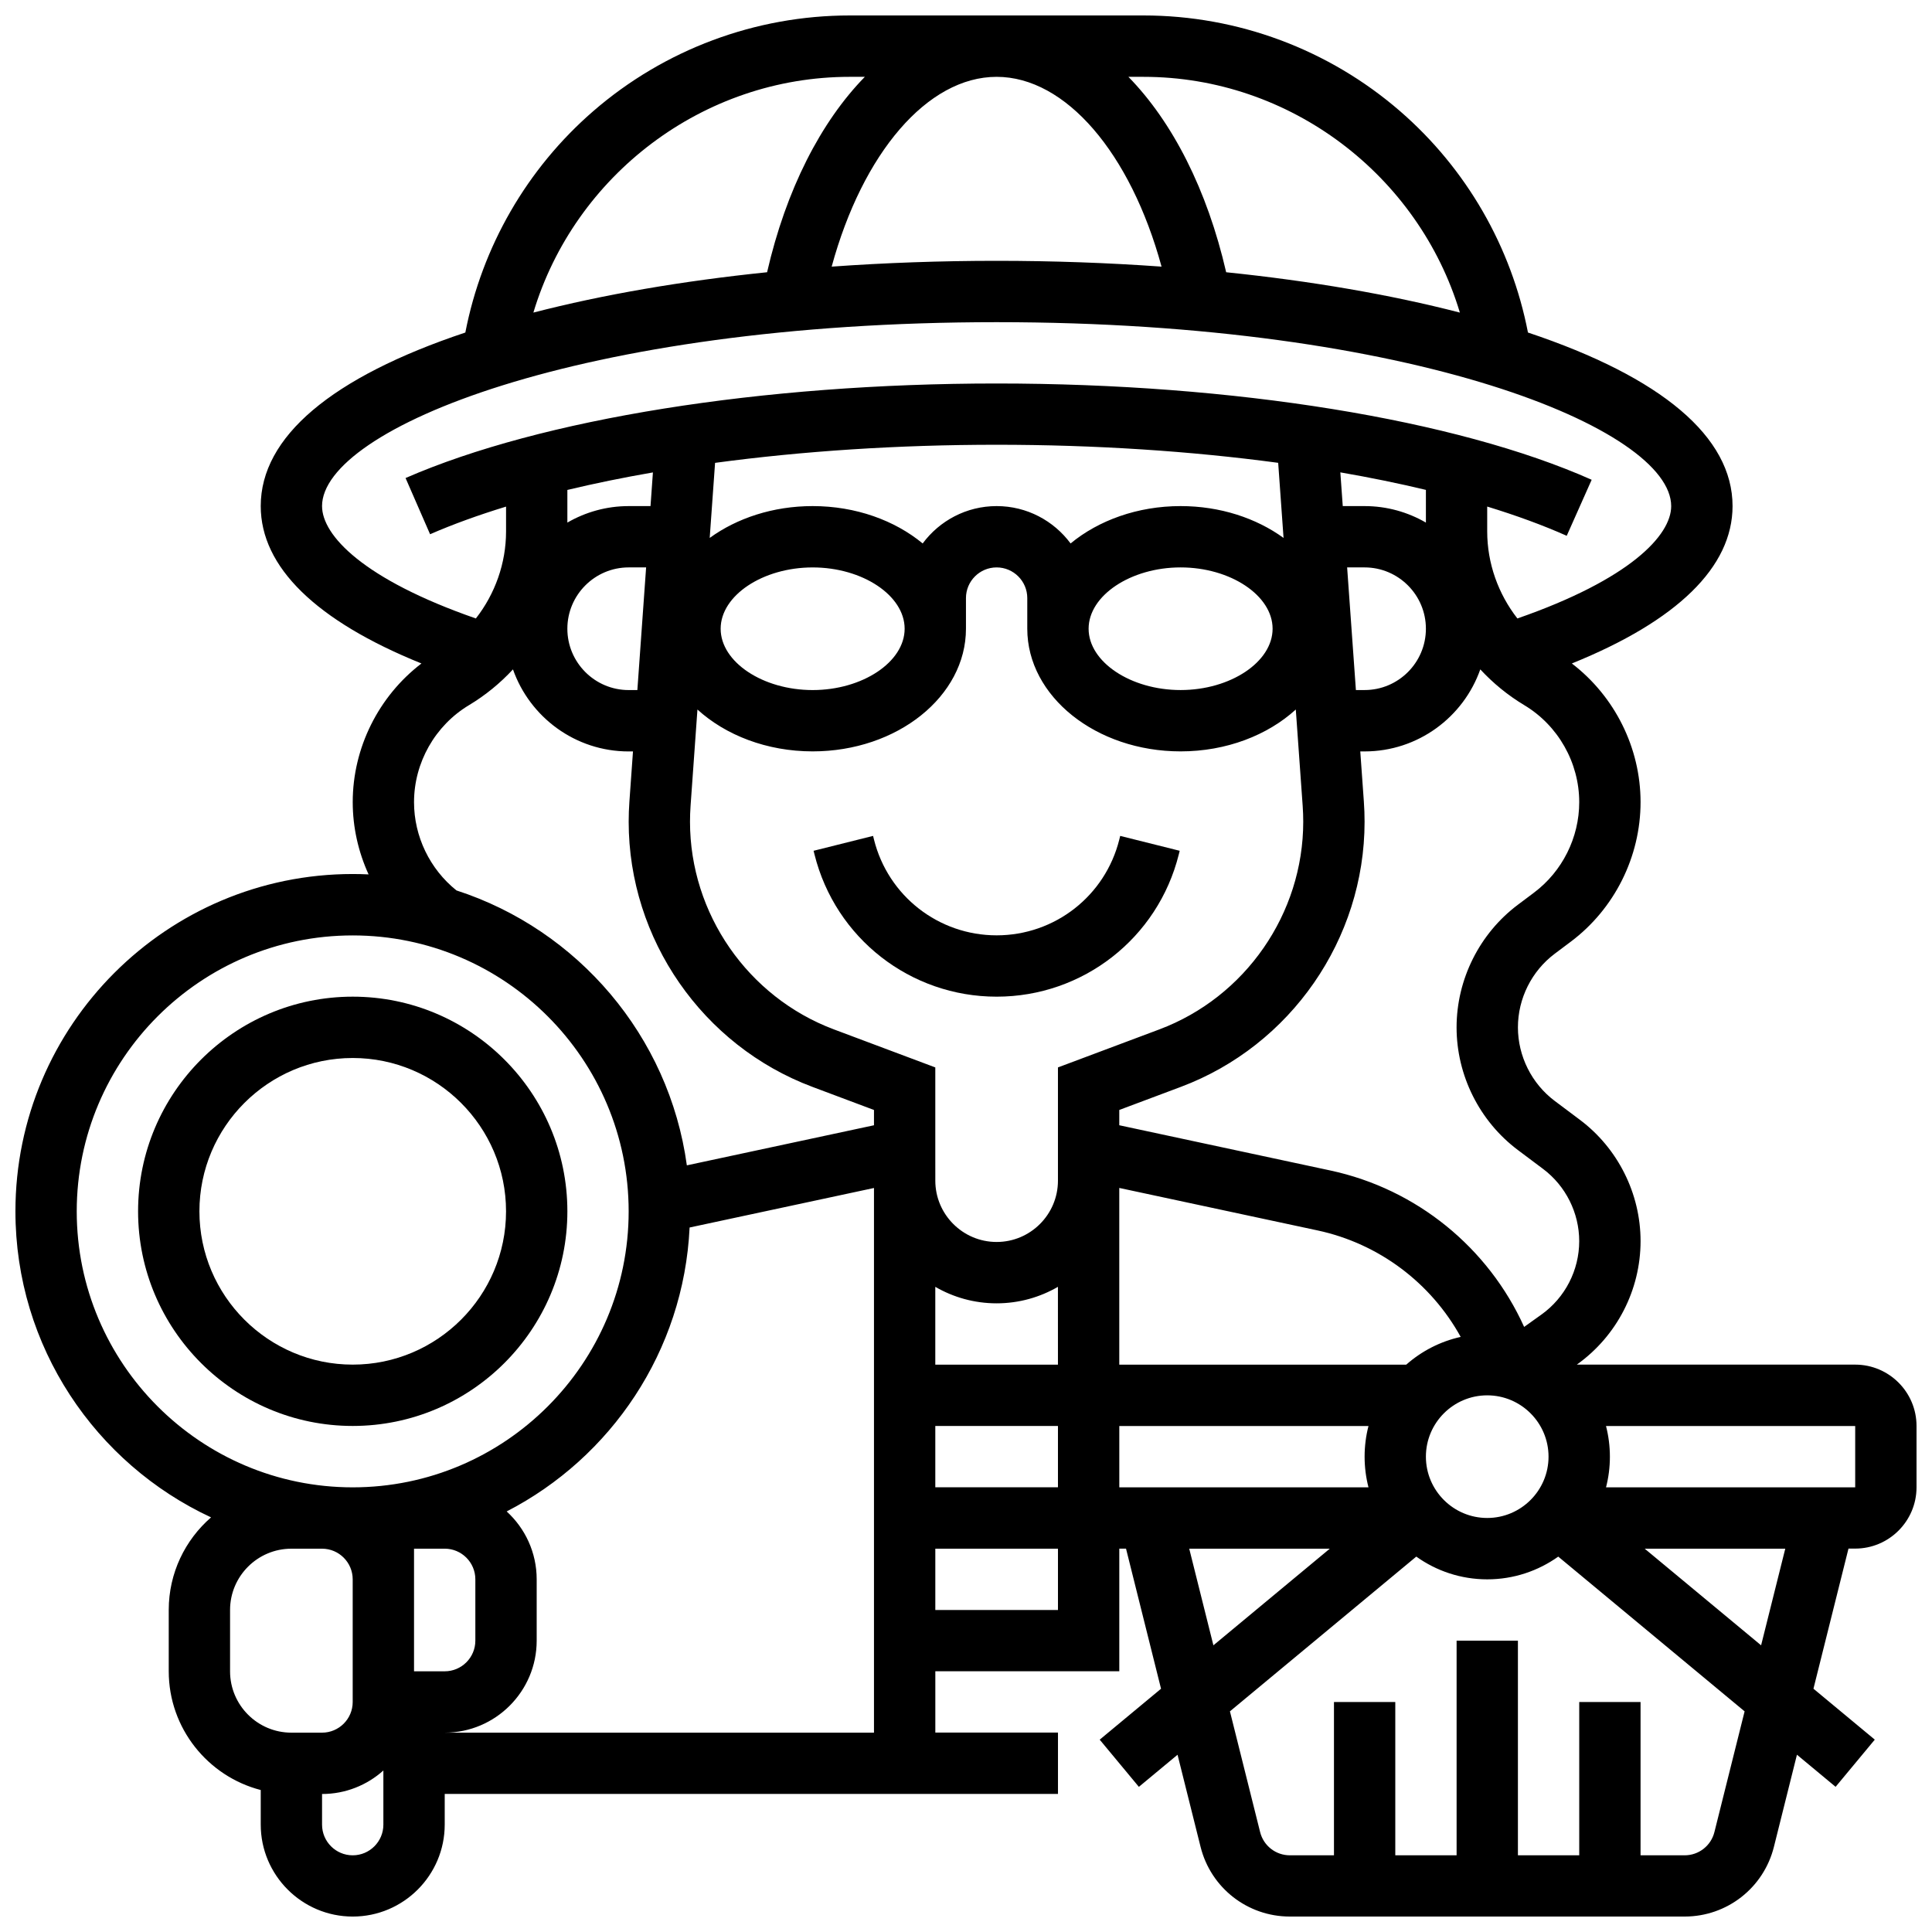
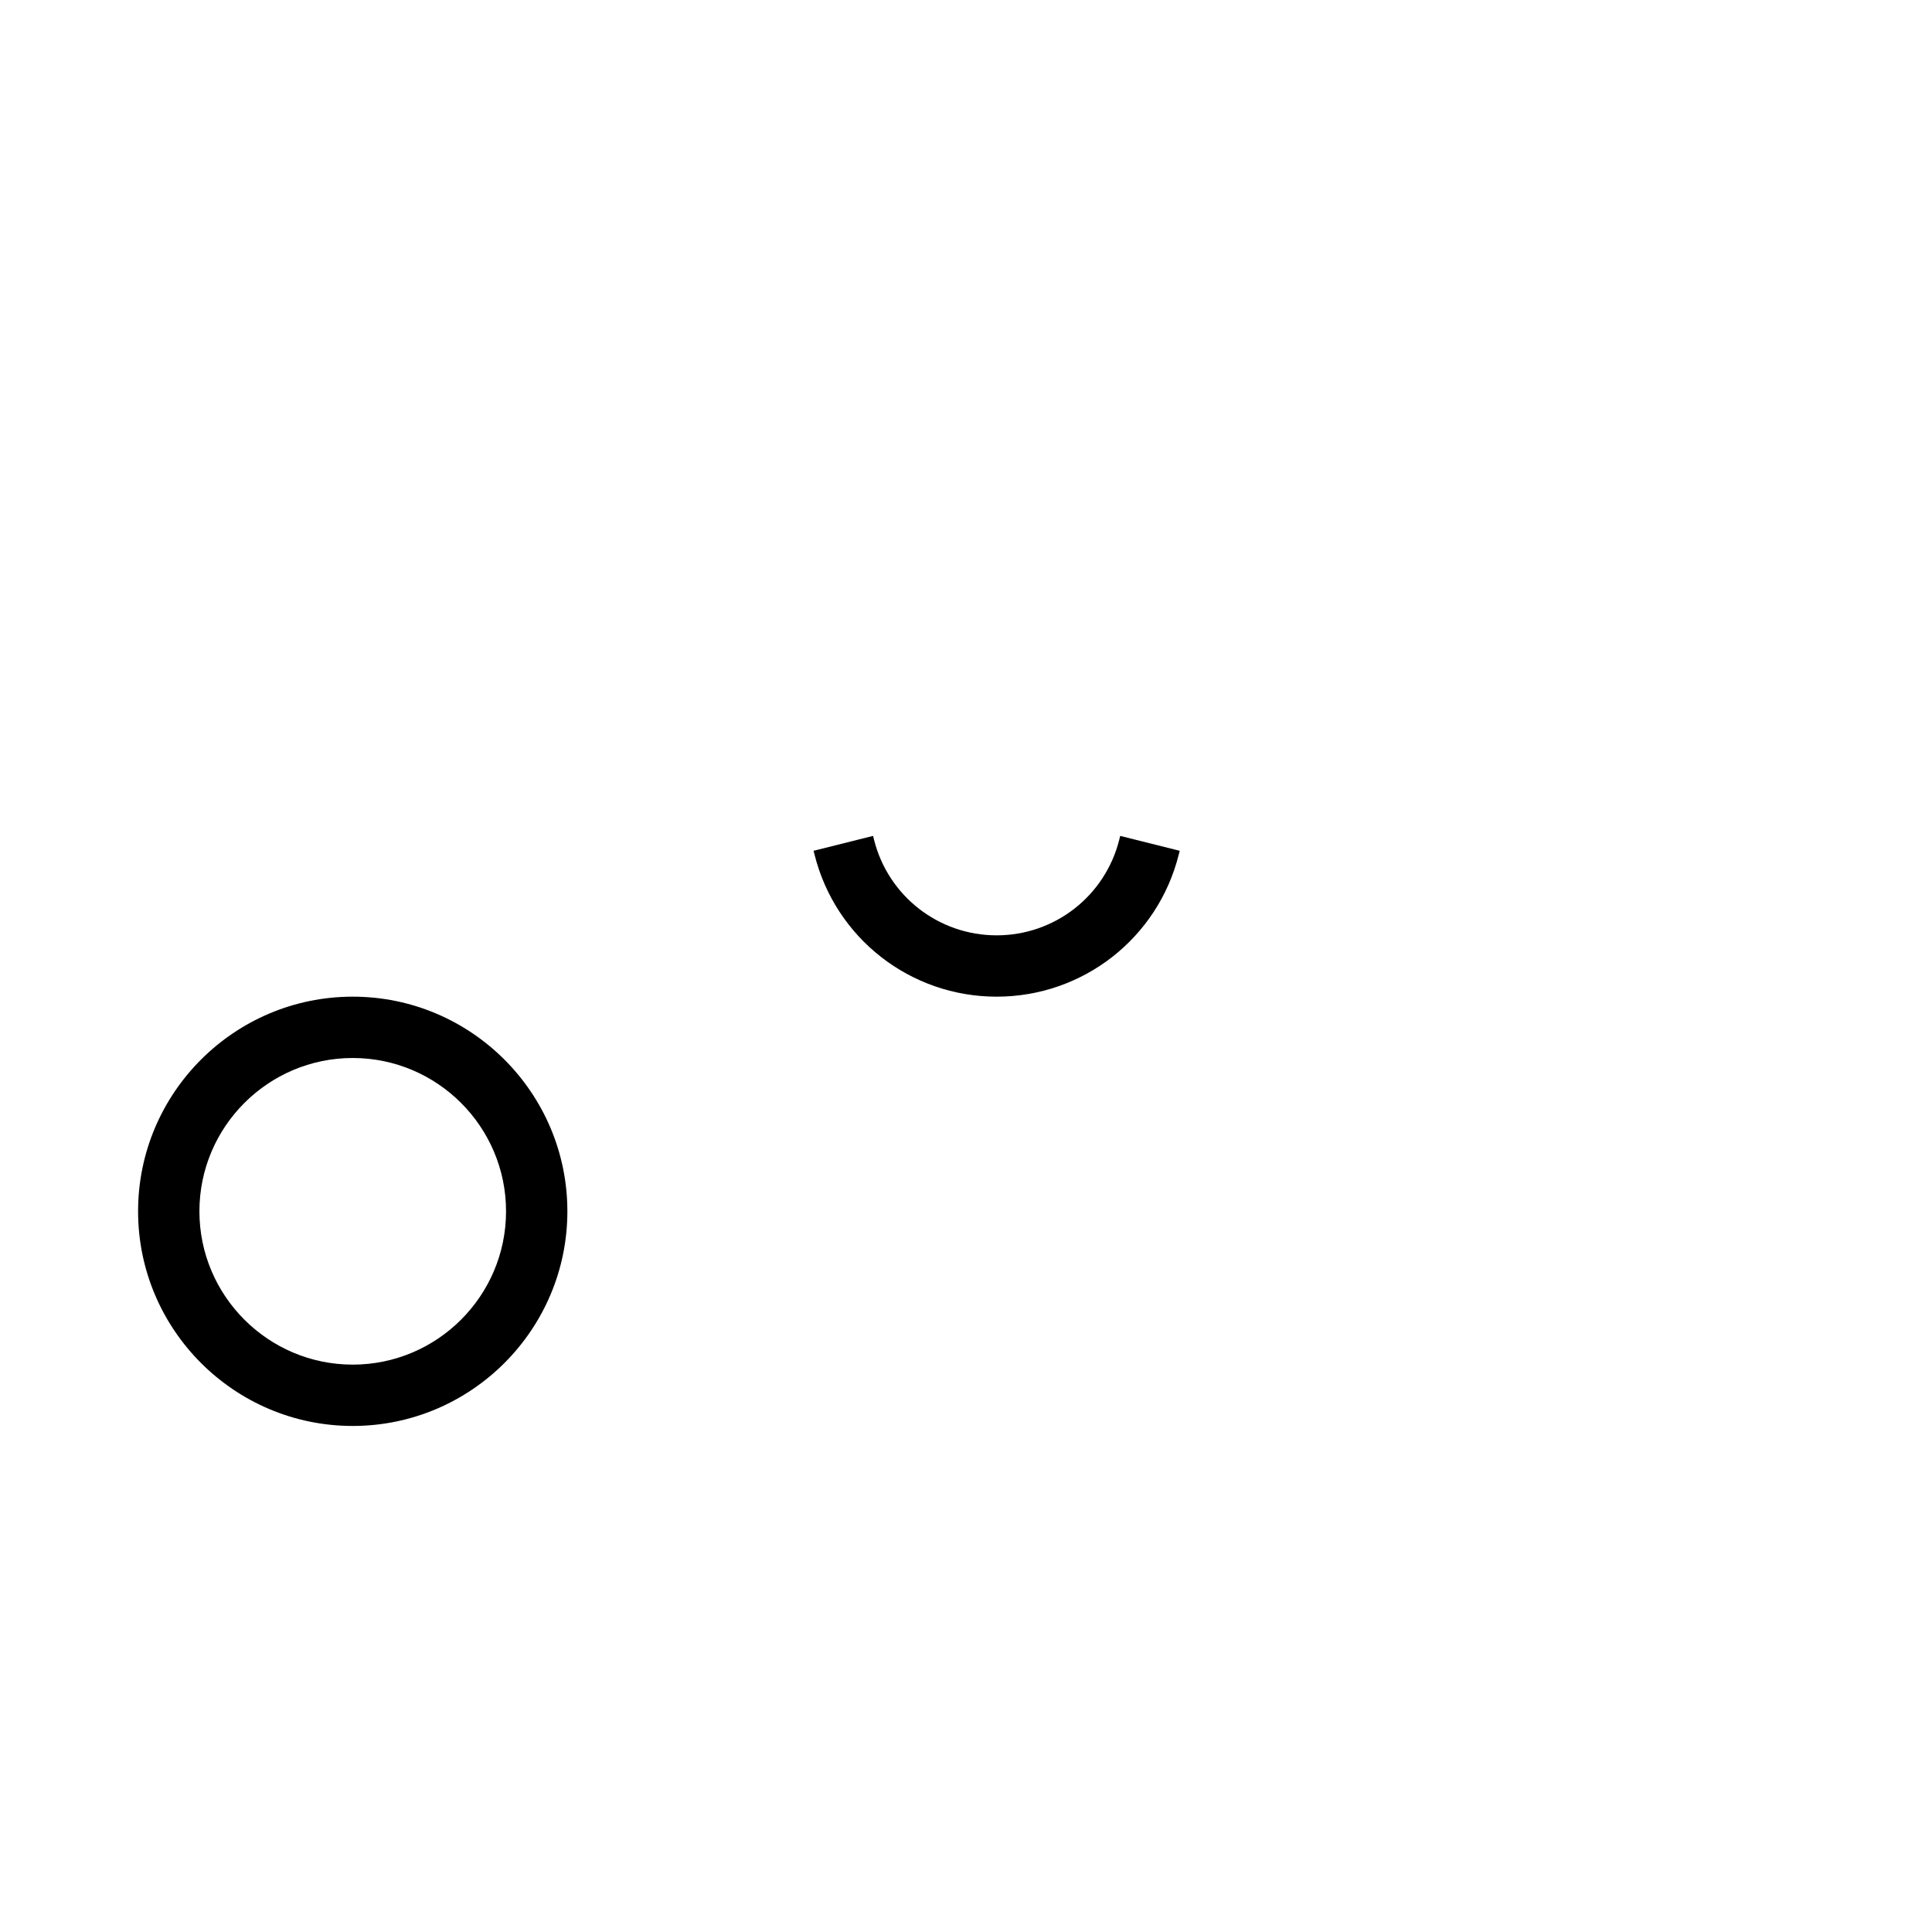
<svg xmlns="http://www.w3.org/2000/svg" width="800px" height="800px" version="1.1" viewBox="144 144 512 512">
  <defs>
    <clipPath id="a">
-       <path d="m148.09 148.09h503.81v503.81h-503.81z" />
-     </clipPath>
+       </clipPath>
  </defs>
  <path d="m294.36 465.01c0-31.363-25.516-56.883-56.883-56.883-31.363 0-56.883 25.516-56.883 56.883 0 31.363 25.516 56.883 56.883 56.883 31.367-0.004 56.883-25.52 56.883-56.883zm-97.512 0c0-22.402 18.227-40.629 40.629-40.629 22.402 0 40.629 18.227 40.629 40.629 0 22.402-18.227 40.629-40.629 40.629-22.402 0-40.629-18.227-40.629-40.629z" />
  <g clip-path="url(#a)">
    <path d="m635.65 505.64h-73.781l0.082-0.059c10.531-7.523 16.816-19.738 16.816-32.68 0-12.574-6.004-24.586-16.062-32.129l-6.688-5.016c-6.106-4.578-9.75-11.871-9.75-19.5 0-7.633 3.644-14.922 9.75-19.504l4.258-3.195c11.578-8.684 18.492-22.512 18.492-36.988 0-14.426-6.879-28.07-18.211-36.742 27.93-11.289 42.59-25.566 42.59-41.715 0-18.301-18.719-34.133-54.219-45.988-4.41-22.738-16.305-43.41-33.875-58.648-18.875-16.367-43.023-25.379-68-25.379h-77.859c-24.977 0-49.125 9.012-67.996 25.379-17.57 15.238-29.469 35.914-33.875 58.648-35.504 11.855-54.223 27.688-54.223 45.988 0 16.148 14.66 30.426 42.59 41.715-11.336 8.672-18.211 22.32-18.211 36.742 0 6.672 1.484 13.199 4.203 19.156-1.395-0.066-2.793-0.102-4.203-0.102-49.285 0-89.387 40.098-89.387 89.387 0 35.887 21.262 66.895 51.844 81.109-6.863 5.961-11.215 14.742-11.215 24.527v16.25c0 15.117 10.375 27.859 24.379 31.477v9.156c0 13.441 10.938 24.379 24.379 24.379 13.441 0 24.379-10.938 24.379-24.379v-8.125h162.52v-16.25h-32.504v-16.25h48.754v-32.504h1.781l9.281 37.133-16.254 13.496 10.383 12.504 10.246-8.508 6.106 24.422c2.719 10.863 12.441 18.457 23.648 18.457h104.64c11.207 0 20.93-7.594 23.648-18.465l6.106-24.422 10.246 8.508 10.383-12.504-16.254-13.496 9.285-37.133h1.781c8.961 0 16.25-7.293 16.25-16.25v-16.25c0-8.965-7.289-16.254-16.25-16.254zm-211.28 32.504h-32.504v-16.25h32.504zm-59.367-121.34c-22.812-8.555-38.145-30.676-38.145-55.043 0-1.395 0.051-2.801 0.148-4.188l1.824-25.543c7.453 6.793 18.375 11.094 30.531 11.094 22.402 0 40.629-14.582 40.629-32.504v-8.125c0-4.481 3.644-8.125 8.125-8.125 4.481 0 8.125 3.644 8.125 8.125v8.125c0 17.922 18.227 32.504 40.629 32.504 12.16 0 23.078-4.301 30.531-11.094l1.824 25.543c0.098 1.387 0.148 2.797 0.148 4.191 0 24.367-15.328 46.488-38.145 55.043l-26.859 10.07v30.008c0 8.961-7.293 16.25-16.25 16.25-8.961 0-16.25-7.293-16.25-16.25v-1.555l-0.004-6.57v-21.883zm-47.973-147.61-0.637 8.926h-5.785c-5.918 0-11.465 1.598-16.25 4.371v-8.652c7.172-1.719 14.75-3.269 22.672-4.644zm204.85 13.297c-4.785-2.773-10.336-4.371-16.25-4.371h-5.785l-0.641-8.938c7.922 1.371 15.504 2.922 22.676 4.644zm-20.875 11.879h4.625c8.961 0 16.25 7.293 16.25 16.25 0 8.961-7.293 16.25-16.25 16.25h-2.301zm-18.273-27.715 1.422 19.902c-7.215-5.238-16.789-8.438-27.281-8.438-11.43 0-21.766 3.801-29.156 9.902-4.445-6.004-11.574-9.902-19.598-9.902s-15.152 3.898-19.598 9.902c-7.391-6.102-17.727-9.902-29.16-9.902-10.492 0-20.066 3.199-27.281 8.438l1.422-19.895c23.137-3.117 48.508-4.797 74.617-4.797 26.145 0 51.5 1.68 74.613 4.789zm-25.859 27.715c13.215 0 24.379 7.441 24.379 16.25s-11.164 16.25-24.379 16.25-24.379-7.441-24.379-16.25c0.004-8.805 11.164-16.25 24.379-16.25zm-73.133 16.254c0 8.809-11.164 16.25-24.379 16.25-13.215 0-24.379-7.441-24.379-16.25 0-8.809 11.164-16.25 24.379-16.25 13.215-0.004 24.379 7.441 24.379 16.25zm-73.133-16.254h4.621l-2.32 32.504h-2.301c-8.961 0-16.25-7.293-16.25-16.25-0.004-8.961 7.289-16.254 16.25-16.254zm113.76 211.28h-32.504v-20.625c4.785 2.773 10.336 4.371 16.25 4.371 5.918 0 11.465-1.598 16.25-4.371zm16.254-46.832 52.547 11.258c16.277 3.488 30.059 13.934 37.93 28.219-5.449 1.207-10.383 3.785-14.43 7.352l-76.047 0.004zm81.258 71.211c0-8.961 7.293-16.25 16.25-16.25 8.961 0 16.25 7.293 16.25 16.25 0 8.961-7.293 16.25-16.25 16.25s-16.25-7.289-16.25-16.25zm28.637-149.46-4.258 3.195c-10.176 7.633-16.25 19.785-16.25 32.504s6.074 24.871 16.25 32.504l6.688 5.016c5.988 4.492 9.562 11.641 9.562 19.129 0 7.703-3.742 14.977-10.012 19.457l-4.582 3.273c-9.484-21-28.496-36.555-51.344-41.453l-55.949-11.992v-4.051l16.316-6.117c29.125-10.922 48.691-39.156 48.691-70.262 0-1.777-0.062-3.574-0.191-5.348l-0.949-13.289h1.141c14.152 0 26.215-9.094 30.664-21.742 3.387 3.656 7.297 6.867 11.66 9.484 8.98 5.387 14.559 15.238 14.559 25.711 0 9.383-4.484 18.352-11.996 23.98zm-19.633-153.73c-18.473-4.773-39.441-8.375-61.934-10.691-5.039-21.902-14.234-39.84-25.906-51.785h4.008c38.887 0 72.895 26.098 83.832 62.477zm-122.77-62.477c18.332 0 35.508 20.211 43.711 50.297-14.172-1.012-28.812-1.539-43.711-1.539s-29.539 0.527-43.711 1.539c8.203-30.086 25.379-50.297 43.711-50.297zm-38.93 0h4.008c-11.676 11.945-20.871 29.883-25.906 51.785-22.492 2.312-43.461 5.918-61.934 10.691 10.934-36.379 44.941-62.477 83.832-62.477zm-139.84 113.77c0-20.359 68.012-48.754 178.77-48.754 110.76 0 178.77 28.398 178.77 48.754 0 7.699-10.836 19.367-40.758 29.766-5.078-6.508-8-14.621-8-23.07v-6.586c7.719 2.363 14.785 4.949 21.074 7.75l6.609-14.848c-35.891-15.977-94.844-25.516-157.69-25.516-62.129 0-120.69 9.367-156.64 25.055l6.5 14.895c6.043-2.637 12.797-5.078 20.133-7.324v6.574c0 8.445-2.918 16.562-8 23.07-29.926-10.402-40.762-22.066-40.762-29.766zm24.379 78.457c0-10.473 5.578-20.32 14.559-25.711 4.363-2.617 8.273-5.828 11.66-9.484 4.449 12.652 16.512 21.746 30.664 21.746h1.141l-0.949 13.293c-0.125 1.77-0.191 3.57-0.191 5.344 0 31.102 19.566 59.34 48.691 70.258l16.316 6.121v4.051l-49.59 10.625c-4.699-34.293-28.918-62.445-61.059-72.859-7.051-5.652-11.242-14.316-11.242-23.383zm-89.387 108.44c0-40.324 32.809-73.133 73.133-73.133 40.324 0 73.133 32.809 73.133 73.133 0 40.324-32.809 73.133-73.133 73.133-40.324 0-73.133-32.809-73.133-73.133zm89.387 121.89v-32.504h8.125c4.481 0 8.125 3.644 8.125 8.125v16.25c0 4.481-3.644 8.125-8.125 8.125zm-48.754 0v-16.25c0-8.961 7.293-16.25 16.25-16.25h8.125c4.481 0 8.125 3.644 8.125 8.125v32.504c0 4.481-3.644 8.125-8.125 8.125h-8.125c-8.961 0-16.25-7.293-16.25-16.254zm32.504 48.758c-4.481 0-8.125-3.644-8.125-8.125v-8.125c6.238 0 11.938-2.359 16.25-6.227v14.352c0 4.477-3.644 8.125-8.125 8.125zm24.375-32.504c13.441 0 24.379-10.938 24.379-24.379v-16.25c0-7.121-3.07-13.535-7.953-17.996 27.633-14.238 46.93-42.457 48.477-75.246l48.863-10.473v144.34zm130.02-32.504v-16.25h32.504v16.25zm48.758-48.758h66.035c-0.672 2.598-1.027 5.32-1.027 8.125 0 2.805 0.359 5.527 1.027 8.125l-66.035 0.004zm18.531 32.504h37.254l-30.848 25.613zm139.18 75.105c-0.906 3.625-4.148 6.156-7.883 6.156h-11.691v-40.629h-16.25v40.629h-16.25v-56.883h-16.25v56.883h-16.25v-40.629h-16.25v40.629h-11.688c-3.734 0-6.977-2.531-7.883-6.156l-8-31.996 49.387-41.008c5.305 3.789 11.797 6.027 18.805 6.027s13.5-2.238 18.816-6.023l49.387 41.008zm12.371-49.492-30.848-25.613h37.254zm24.938-41.863h-66.035c0.672-2.598 1.027-5.32 1.027-8.125s-0.359-5.527-1.027-8.125l66.035-0.004z" />
  </g>
  <path d="m456.39 370.44 0.242-0.973-15.766-3.945-0.242 0.977c-3.738 14.941-17.102 25.375-32.504 25.375s-28.77-10.438-32.504-25.379l-0.242-0.973-15.766 3.945 0.242 0.969c5.543 22.191 25.395 37.691 48.27 37.691s42.723-15.5 48.27-37.688z" />
</svg>